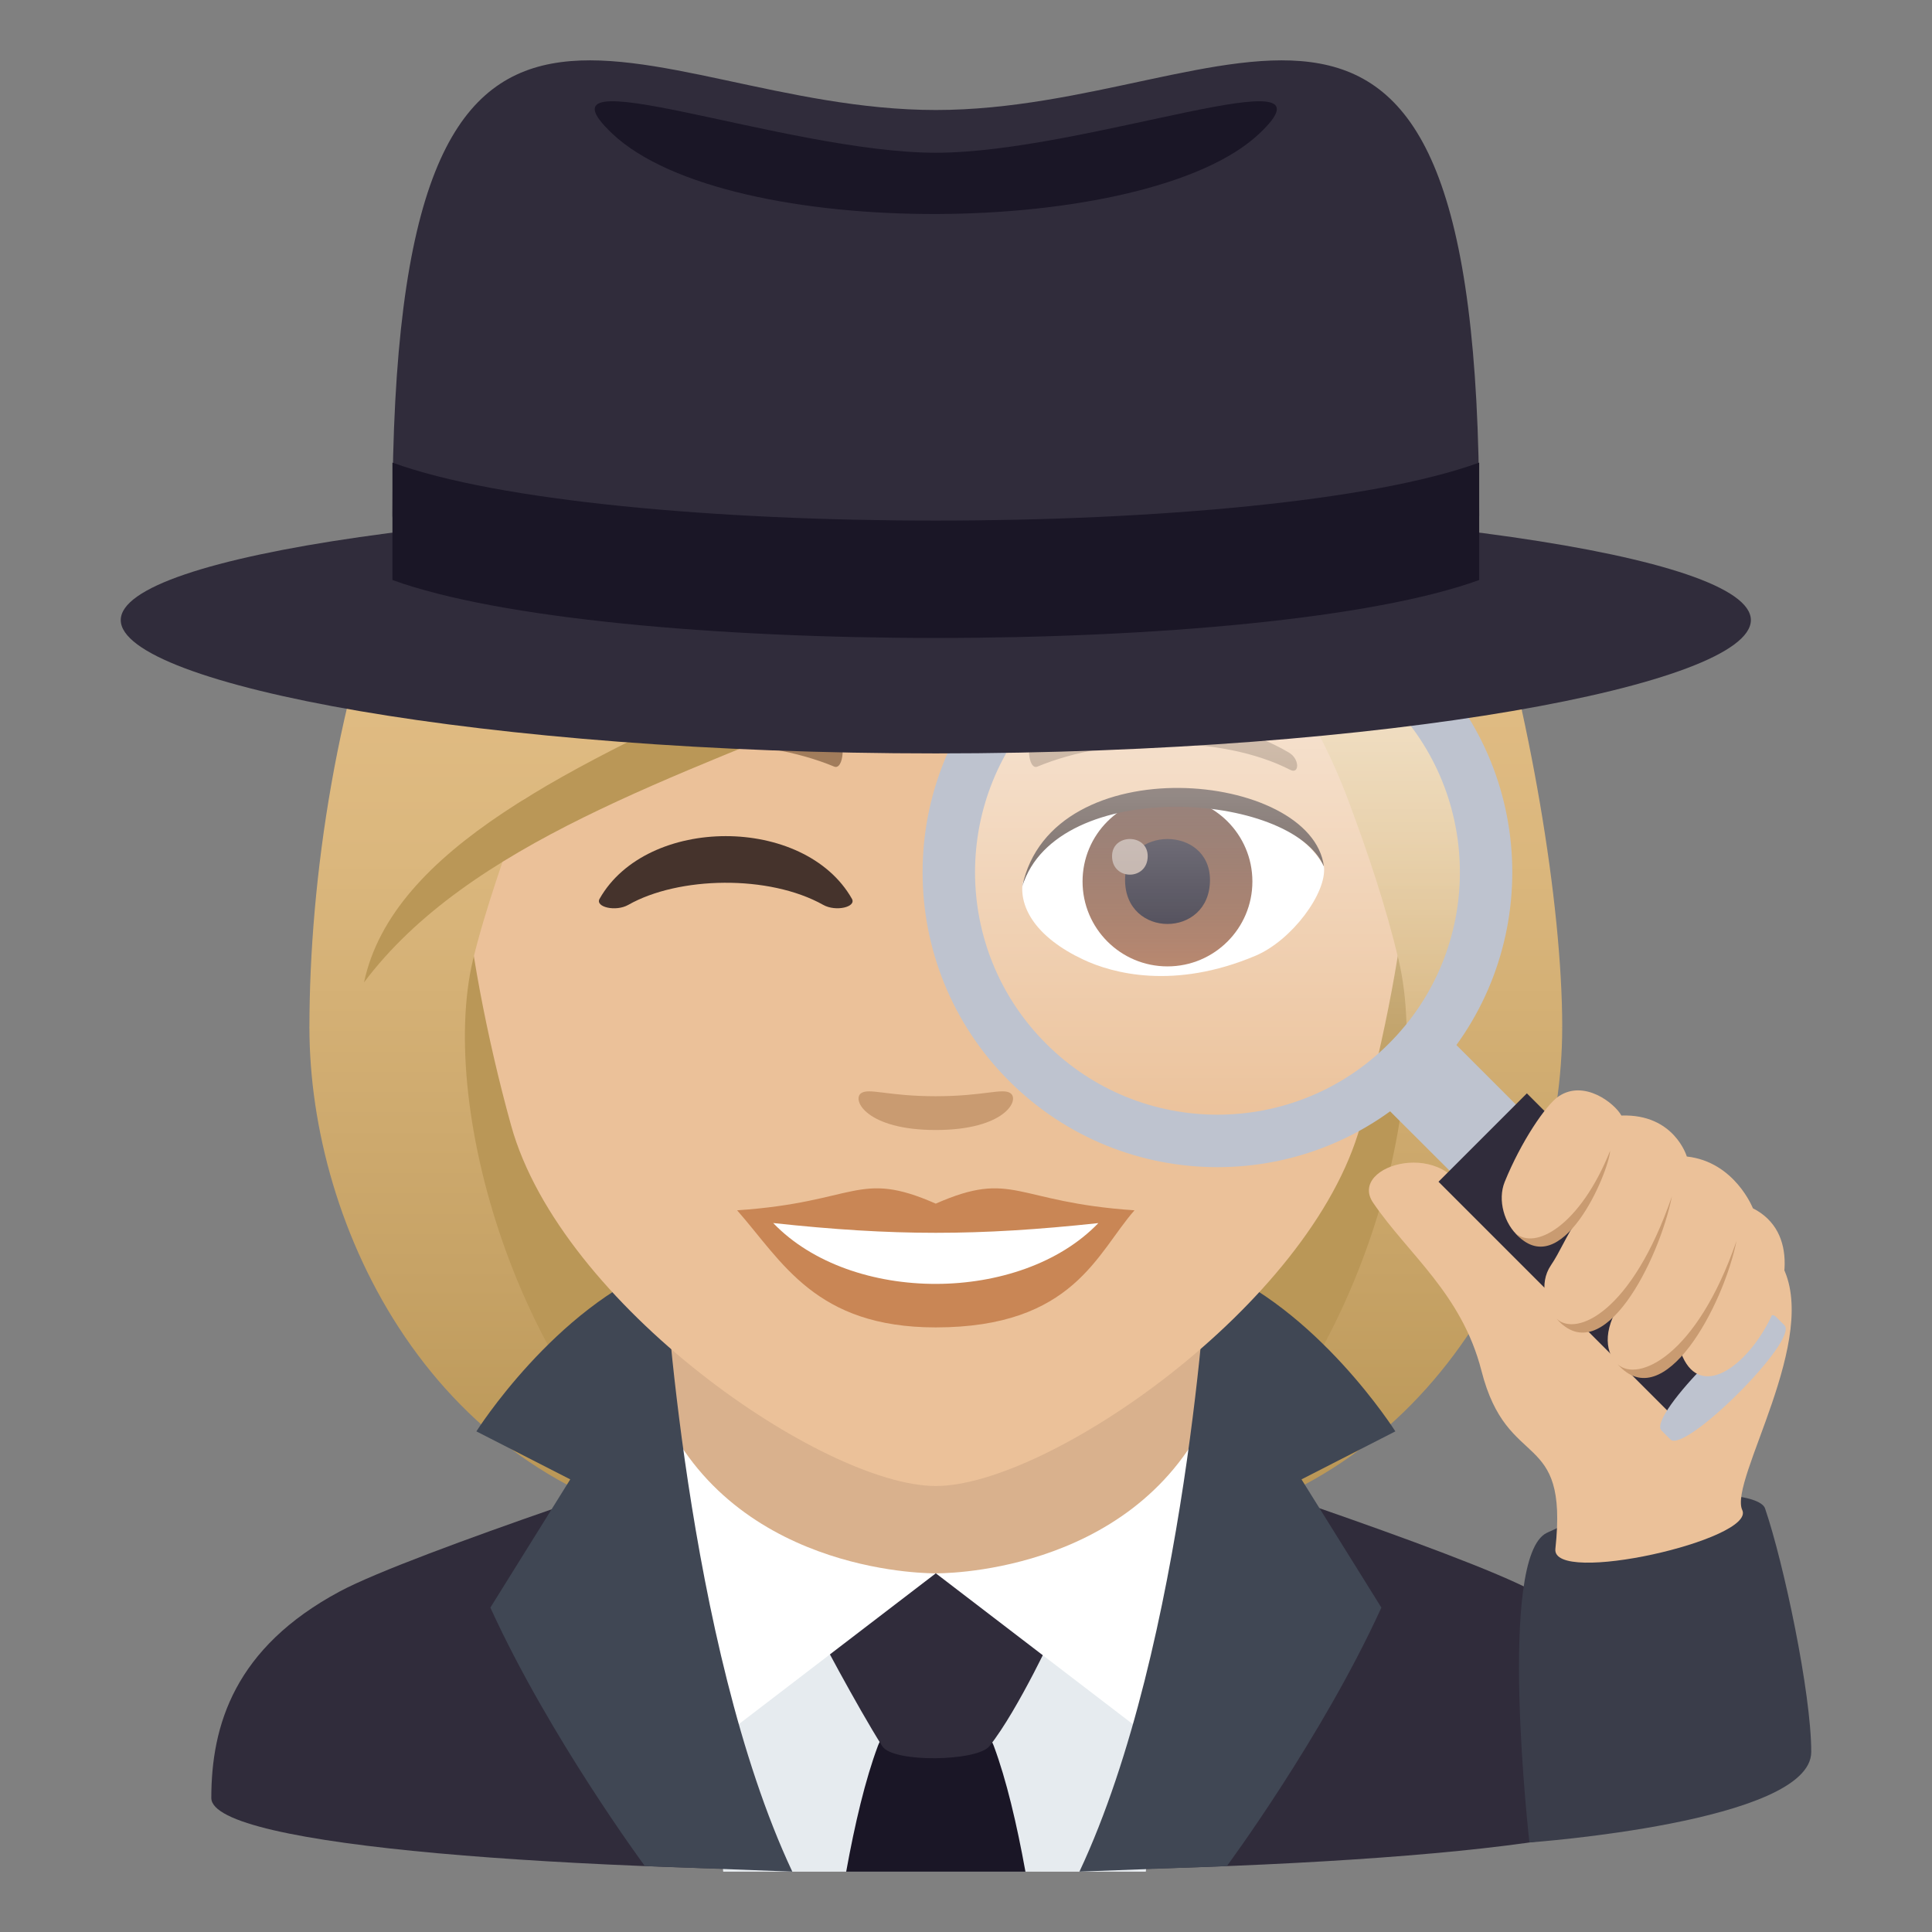
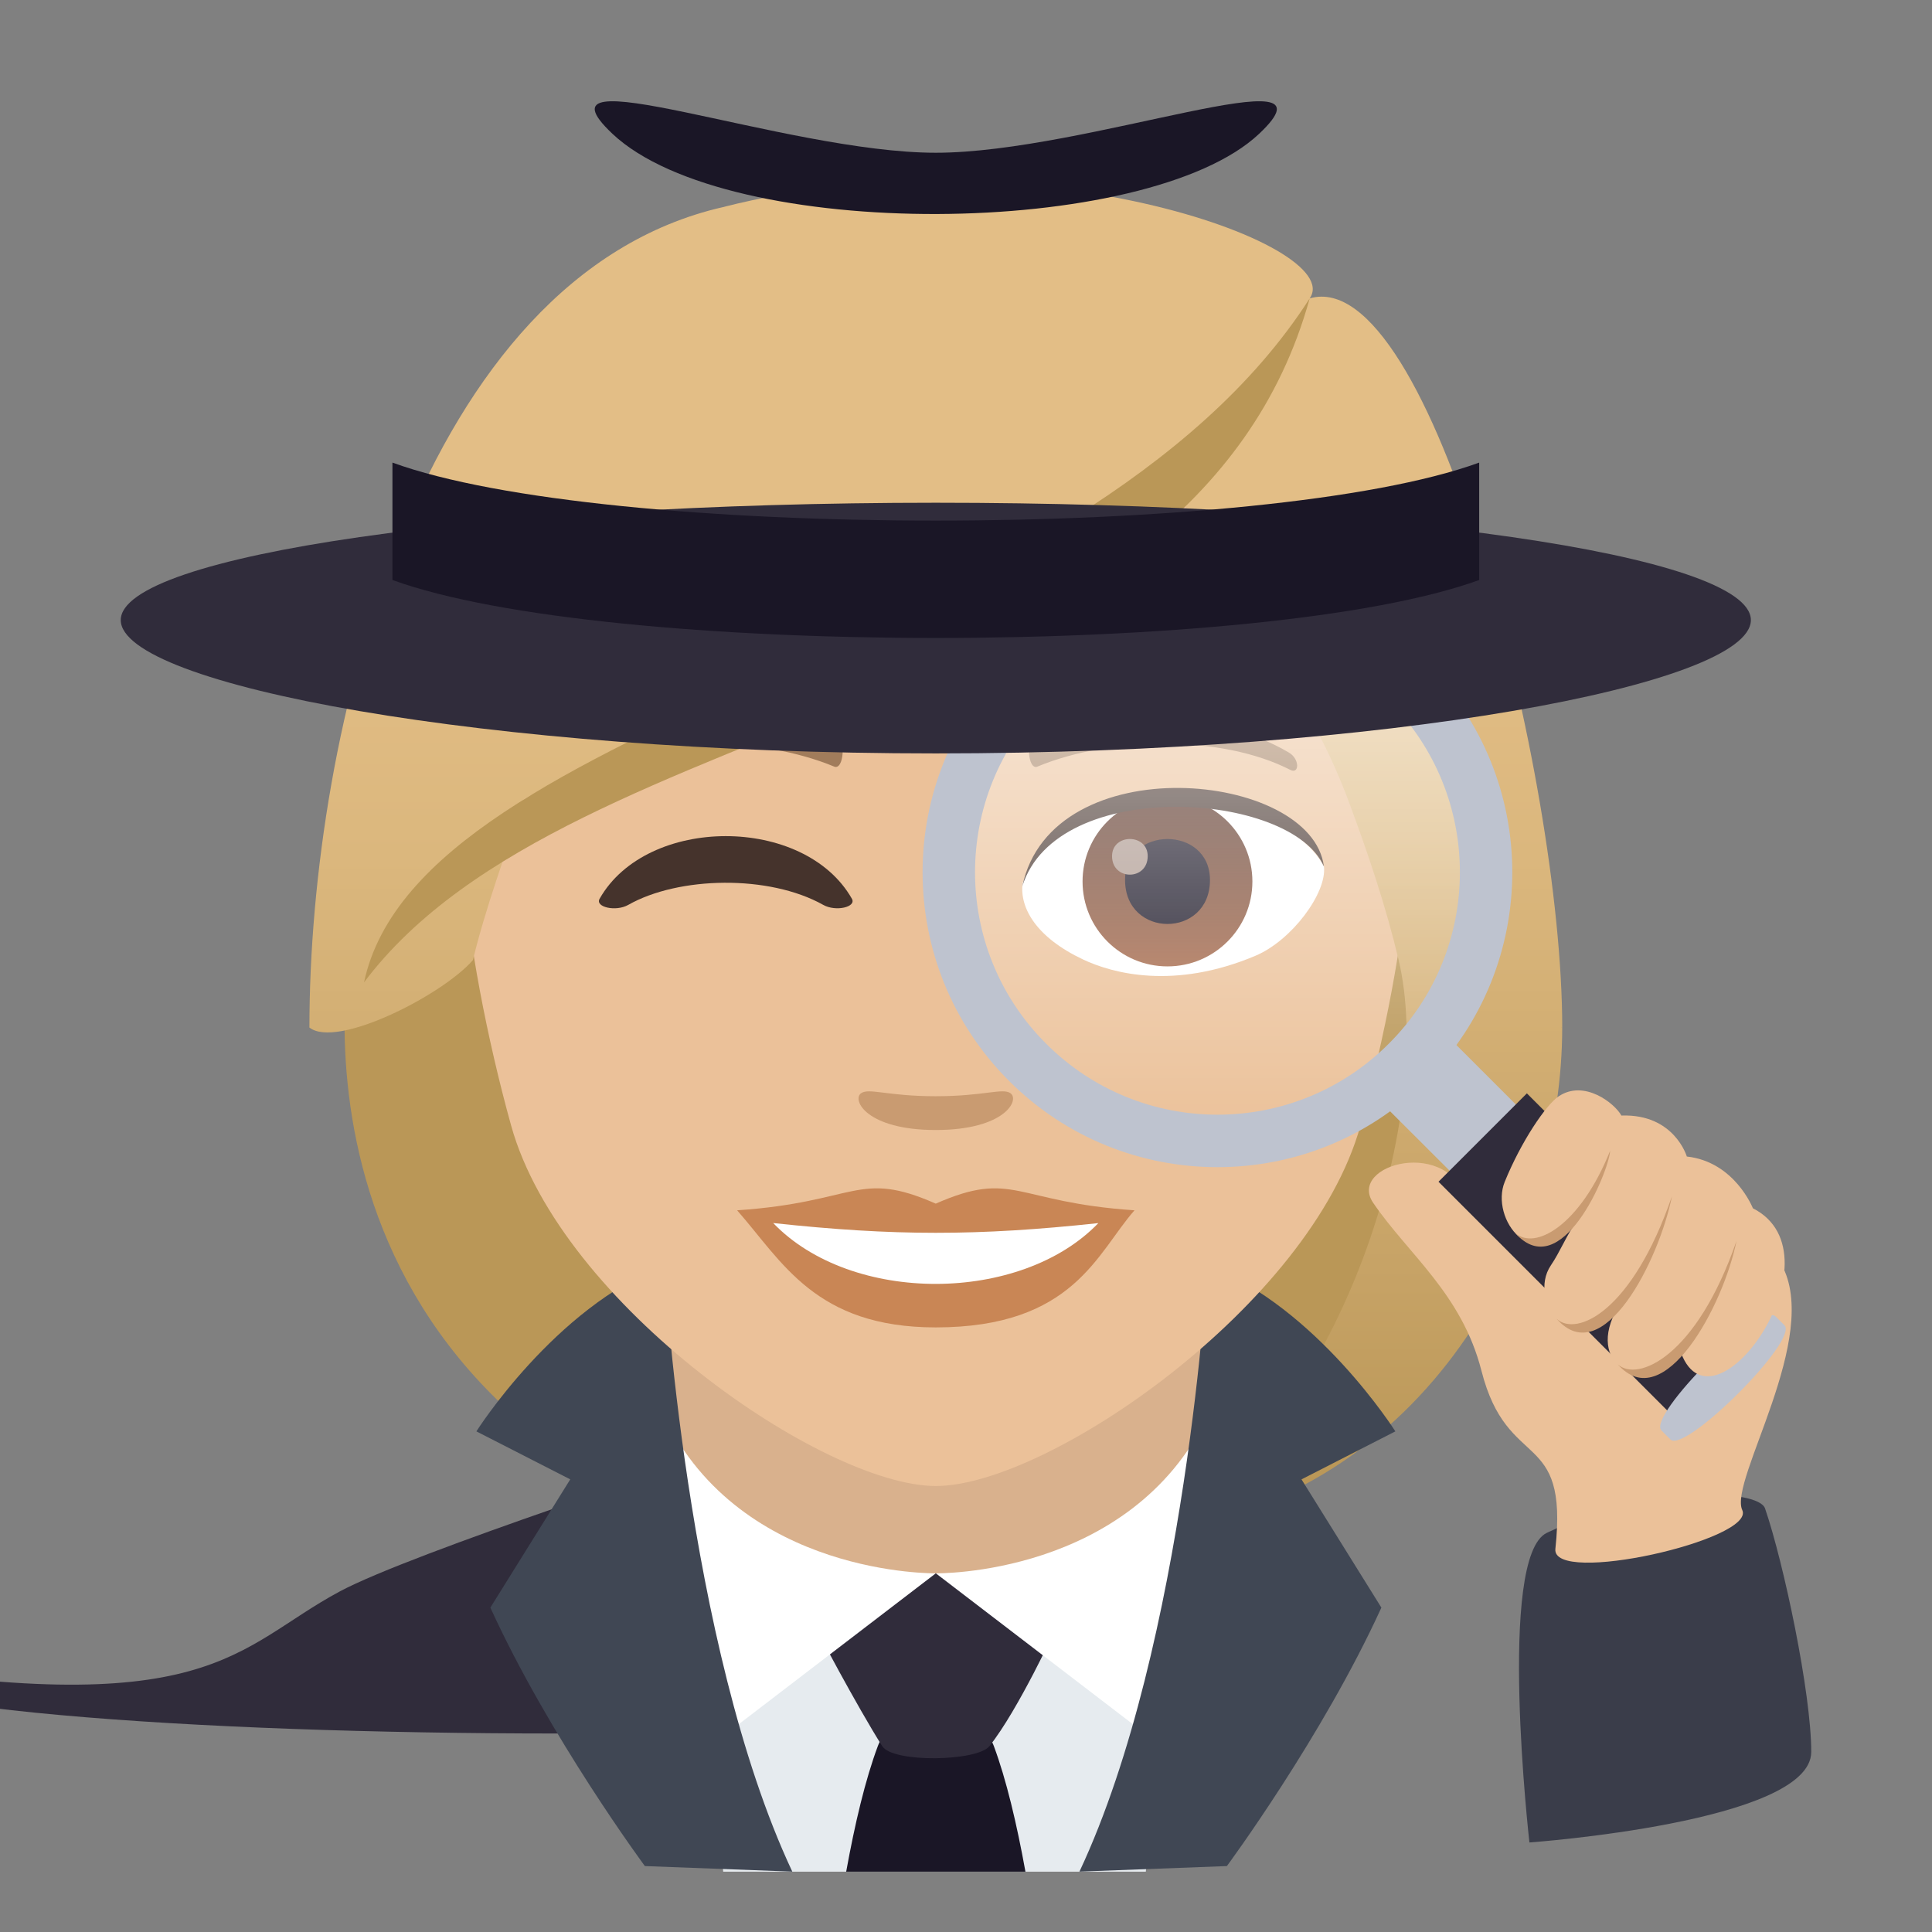
<svg xmlns="http://www.w3.org/2000/svg" xmlns:ns1="http://ns.adobe.com/AdobeSVGViewerExtensions/3.0/" version="1.1" id="Layer_1" x="0px" y="0px" width="64px" height="64px" viewBox="0 0 64 64" enable-background="new 0 0 64 64" xml:space="preserve">
  <rect x="0" y="0" width="64" height="64" fill="#808080" stroke="none" />
  <path fill="#BA9757" d="M38.582,50.743c15.168-6.066,11.65-20.477,11.65-20.477H11.766c0,0-3.516,14.411,11.648,20.477  c0,0,3.035,0.758,7.584,0.758C35.549,51.501,38.582,50.743,38.582,50.743z" />
  <linearGradient id="SVGID_1_" gradientUnits="userSpaceOnUse" x1="45.166" y1="51.499" x2="45.166" y2="6.115">
    <stop offset="0.05" style="stop-color:#BA9757" />
    <stop offset="0.197" style="stop-color:#C6A265" />
    <stop offset="0.508" style="stop-color:#DBB77D" />
    <stop offset="0.7" style="stop-color:#E3BE86" />
    <ns1:midPointStop offset="0.05" style="stop-color:#BA9757" />
    <ns1:midPointStop offset="0.4" style="stop-color:#BA9757" />
    <ns1:midPointStop offset="0.7" style="stop-color:#E3BE86" />
  </linearGradient>
  <path fill="url(#SVGID_1_)" d="M46.332,31.805c1.172,4.932-1.553,14.6-7.75,18.938c9.102-1.518,13.168-10.111,13.168-16.705  L46.332,31.805z" />
  <linearGradient id="SVGID_2_" gradientUnits="userSpaceOnUse" x1="1763.98" y1="51.499" x2="1763.98" y2="6.115" gradientTransform="matrix(-1 0 0 1 1780.814 0)">
    <stop offset="0.05" style="stop-color:#BA9757" />
    <stop offset="0.197" style="stop-color:#C6A265" />
    <stop offset="0.508" style="stop-color:#DBB77D" />
    <stop offset="0.7" style="stop-color:#E3BE86" />
    <ns1:midPointStop offset="0.05" style="stop-color:#BA9757" />
    <ns1:midPointStop offset="0.4" style="stop-color:#BA9757" />
    <ns1:midPointStop offset="0.7" style="stop-color:#E3BE86" />
  </linearGradient>
-   <path fill="url(#SVGID_2_)" d="M15.666,31.805c-1.172,4.932,1.555,14.6,7.752,18.938C14.316,49.226,10.25,40.632,10.25,34.038  L15.666,31.805z" />
-   <path fill="#302C3B" d="M11.254,52.719c2.402-1.288,12.431-4.543,12.431-4.543l14.612-0.037c0,0,10.116,3.284,12.503,4.577  c3.471,1.873,4.2,4.429,4.2,6.845c0,3.254-48,3.254-48,0C7,57.142,7.774,54.585,11.254,52.719z" />
+   <path fill="#302C3B" d="M11.254,52.719c2.402-1.288,12.431-4.543,12.431-4.543l14.612-0.037c3.471,1.873,4.2,4.429,4.2,6.845c0,3.254-48,3.254-48,0C7,57.142,7.774,54.585,11.254,52.719z" />
  <polygon fill="#E6EBEF" points="22.652,47.786 39.348,47.786 37.957,62.001 23.957,62.001 " />
  <polygon fill="#D9B18D" points="22,49.95 31,54.782 40,49.95 40,41.915 22,41.915 " />
  <path fill="#1A1626" d="M32.924,57.845c-0.518-1.393-3.328-1.393-3.846,0c-0.412,1.105-0.758,2.559-1.047,4.156h5.938  C33.68,60.403,33.334,58.95,32.924,57.845z" />
  <path fill="#302C3B" d="M32.775,57.845c-0.4,0.504-3.195,0.559-3.549,0c-0.84-1.324-2.219-3.945-2.219-3.945S30.49,52.118,31,52.118  c0.514,0,3.994,1.781,3.994,1.781S33.74,56.632,32.775,57.845z" />
  <path fill="#FFFFFF" d="M40,46.911l1.492,1.131c0,0-1.008,2.949-2.506,10.191L31,52.118C31,52.118,37.436,52.229,40,46.911z" />
  <path fill="#FFFFFF" d="M22,46.911l-1.49,1.131c0,0,1.006,2.949,2.504,10.191L31,52.118C31,52.118,24.564,52.229,22,46.911z" />
  <path fill="#404754" d="M40.642,61.816c0,0,3.165-4.28,5.118-8.562l-2.646-4.248l3.109-1.59c0,0-2.594-4.104-6.223-5.502  c0,0-0.699,12.541-4.242,20.086L40.642,61.816z" />
  <path fill="#404754" d="M21.362,61.816c0,0-3.165-4.28-5.118-8.562l2.646-4.248l-3.109-1.59c0,0,2.594-4.104,6.223-5.502  c0,0,0.699,12.541,4.242,20.086L21.362,61.816z" />
  <path fill="#EBC199" d="M31,8.275c-11.006,0-16.307,8.963-15.645,20.487c0.137,2.314,0.781,5.657,1.576,8.52  C18.582,43.233,27.291,49.226,31,49.226c3.707,0,12.416-5.992,14.068-11.943c0.795-2.863,1.439-6.206,1.574-8.52  C47.305,17.238,42.006,8.275,31,8.275z" />
  <path fill="#C98655" d="M30.998,39.872c-2.578-1.135-2.6-0.047-6.58,0.221c1.494,1.697,2.594,3.879,6.578,3.879  c4.574,0,5.348-2.479,6.586-3.879C33.596,39.825,33.58,38.737,30.998,39.872z" />
  <path fill="#FFFFFF" d="M25.613,40.515c2.6,2.705,8.205,2.67,10.771,0.002C32.383,40.946,29.615,40.946,25.613,40.515z" />
  <path fill="#A17C5B" d="M42.693,24.928c-2.391-1.426-6.68-1.6-8.377-0.629c-0.359,0.195-0.262,1.225,0.049,1.096  c2.42-1.006,6.107-1.057,8.379,0.109C43.049,25.657,43.057,25.135,42.693,24.928z" />
  <path fill="#A17C5B" d="M19.305,24.928c2.391-1.426,6.678-1.6,8.379-0.629c0.359,0.195,0.264,1.225-0.049,1.096  c-2.422-1.006-6.105-1.059-8.381,0.109C18.949,25.657,18.943,25.135,19.305,24.928z" />
  <path fill="#C99B71" d="M33.473,36.214c-0.262-0.184-0.877,0.1-2.475,0.1c-1.596,0-2.211-0.283-2.473-0.1  c-0.314,0.221,0.184,1.219,2.473,1.219S33.789,36.437,33.473,36.214z" />
  <path id="Path_1188_" fill="#FFFFFF" d="M33.875,29.256c-0.104,0.82,0.454,1.797,2.001,2.527c0.981,0.465,3.024,1.012,5.71-0.121  c1.205-0.506,2.376-2.086,2.271-2.959C42.402,25.959,35.238,25.557,33.875,29.256z" />
  <linearGradient id="Oval_1_" gradientUnits="userSpaceOnUse" x1="-425.235" y1="477.392" x2="-425.235" y2="478.248" gradientTransform="matrix(6.57 0 0 -6.57 2832.511 3168.528)">
    <stop offset="0" style="stop-color:#A6694A" />
    <stop offset="1" style="stop-color:#4F2A1E" />
    <ns1:midPointStop offset="0" style="stop-color:#A6694A" />
    <ns1:midPointStop offset="0.5" style="stop-color:#A6694A" />
    <ns1:midPointStop offset="1" style="stop-color:#4F2A1E" />
  </linearGradient>
  <circle id="Oval_151_" fill="url(#Oval_1_)" cx="38.674" cy="29.2" r="2.813" />
  <path id="Path_1187_" fill="#1A1626" d="M37.269,29.149c0,1.945,2.813,1.945,2.813,0C40.081,27.342,37.269,27.342,37.269,29.149z" />
  <path id="Path_1186_" fill="#AB968C" d="M36.838,28.36c0,0.818,1.181,0.818,1.181,0C38.019,27.604,36.838,27.604,36.838,28.36z" />
  <path id="Path_1185_" fill="#45332C" d="M33.864,29.364c1.141-3.67,8.927-3.145,9.992-0.66  C43.461,25.542,34.837,24.706,33.864,29.364z" />
  <linearGradient id="SVGID_3_" gradientUnits="userSpaceOnUse" x1="31" y1="51.499" x2="31" y2="6.114">
    <stop offset="0.05" style="stop-color:#BA9757" />
    <stop offset="0.197" style="stop-color:#C6A265" />
    <stop offset="0.508" style="stop-color:#DBB77D" />
    <stop offset="0.7" style="stop-color:#E3BE86" />
    <ns1:midPointStop offset="0.05" style="stop-color:#BA9757" />
    <ns1:midPointStop offset="0.4" style="stop-color:#BA9757" />
    <ns1:midPointStop offset="0.7" style="stop-color:#E3BE86" />
  </linearGradient>
  <path fill="url(#SVGID_3_)" d="M43.385,9.884c1.258-1.795-9.387-5.582-19.438-3.023C13.908,9.16,10.25,24.202,10.25,34.038  c0.898,0.713,4.396-1.065,5.416-2.233c0.416-1.723,1.072-3.494,1.684-5.328c7.539-4.366,16.07-5.394,21.992-10.618  c-0.758,2.275,3.256,5.145,5.309,10.618c0.664,1.773,1.26,3.553,1.682,5.328c1.674,1.54,3.014,2.268,5.418,2.233  C51.75,25.719,47.41,8.722,43.385,9.884z" />
  <path fill="#BA9757" d="M12.059,32.542c6.943-9.246,27.438-8.619,31.326-22.657C35.834,21.666,13.955,23.653,12.059,32.542z" />
  <path fill="#3A3D4A" d="M58.469,49.968C59.086,51.765,60,56.086,60,58.034c0,2.334-9.336,3-9.336,3s-1.078-9.463,0.576-10.256  C54.586,49.177,58.246,49.32,58.469,49.968z" />
  <path fill="#EBC199" d="M45.488,39.845c-0.873-1.279,2.57-2.223,3.139,0.023c0.229,0.908,9.631,0.668,10.381,2.01  c1.352,2.41-1.748,7.166-1.293,8.145c0.453,0.979-6.324,2.516-6.191,1.285c0.436-4.033-1.584-2.508-2.449-5.9  C48.422,42.856,46.654,41.556,45.488,39.845z" />
  <linearGradient id="SVGID_4_" gradientUnits="userSpaceOnUse" x1="40.33" y1="37.685" x2="40.33" y2="20.101">
    <stop offset="0" style="stop-color:#FFFFFF;stop-opacity:0" />
    <stop offset="1" style="stop-color:#FFFFFF" />
    <ns1:midPointStop offset="0" style="stop-color:#FFFFFF;stop-opacity:0" />
    <ns1:midPointStop offset="0.5" style="stop-color:#FFFFFF;stop-opacity:0" />
    <ns1:midPointStop offset="1" style="stop-color:#FFFFFF" />
  </linearGradient>
  <circle opacity="0.65" fill="url(#SVGID_4_)" cx="40.331" cy="28.893" r="8.79" />
  <polygon fill="#BEC3CF" points="48.217,38.978 50.412,36.786 48.063,34.437 45.869,36.634 " />
  <path fill="#BEC3CF" d="M47.235,35.802c3.816-3.817,3.815-9.999,0.001-13.818c-3.814-3.813-10-3.814-13.813,0  c-3.815,3.815-3.815,10.005,0,13.82C37.236,39.618,43.424,39.618,47.235,35.802z M34.652,34.571  c-3.138-3.131-3.137-8.223,0.002-11.358c3.134-3.138,8.218-3.136,11.352,0c3.14,3.137,3.14,8.225,0,11.36  C42.872,37.71,37.786,37.71,34.652,34.571z" />
  <rect x="51.019" y="36.021" transform="matrix(-0.707 0.707 -0.707 -0.707 120.088 33.586)" fill="#302C3B" width="4.141" height="11.274" />
  <path fill="#BEC3CF" d="M55.334,47.683c0.48,0.48,4.263-3.297,3.779-3.781l-0.294-0.293c-0.483-0.484-4.265,3.295-3.781,3.777  L55.334,47.683z" />
  <path fill="#EBC199" d="M53.711,36.954c1.753-0.063,2.167,1.357,2.167,1.357c1.589,0.176,2.189,1.715,2.189,1.715  c3.056,1.553-1.414,7.904-2.428,4.652c-1.293,1.602-3.145,0.502-2.048-1.363c-1.411,1.916-3.018-0.213-2.218-1.396  c0.301-0.441,0.516-0.99,0.868-1.496c-1.462,1.924-2.885-0.064-2.396-1.271c0.543-1.336,1.364-2.549,1.787-2.834  C52.474,35.751,53.484,36.542,53.711,36.954z" />
  <path fill="#C99B71" d="M50.188,40.839c1.529,1.74,3.1-1.988,3.15-2.719C52.346,40.595,50.846,41.44,50.188,40.839z" />
  <path fill="#C99B71" d="M51.566,43.688c1.53,1.742,3.387-1.916,3.82-4.061C54.062,43.468,52.224,44.292,51.566,43.688z" />
  <path fill="#C99B71" d="M53.589,45.194c1.529,1.742,3.502-1.941,3.935-4.086C56.199,44.948,54.247,45.798,53.589,45.194z" />
  <path fill="#302C3B" d="M58,20.541c0,2.147-12.091,4.417-27,4.417c-14.913,0-27-2.27-27-4.417c0-2.146,12.087-3.887,27-3.887  C45.909,16.654,58,18.394,58,20.541z" />
-   <path fill="#302C3B" d="M49,17.08c0,4.111-36,4.111-36,0C13-4.932,21.058,3.644,31,3.644C40.939,3.644,49-4.932,49,17.08z" />
  <path fill="#1A1626" d="M31,5.06c-4.99,0-13.629-3.377-10.711-0.627c3.831,3.607,17.729,3.477,21.42,0  C44.63,1.683,35.988,5.06,31,5.06z" />
  <path fill="#1A1626" d="M13,15.324v3.889c7.033,2.561,28.967,2.561,36,0v-3.889C41.974,17.886,20.024,17.886,13,15.324z" />
  <path fill="#45332C" d="M20.813,29.975c1.665-0.945,4.659-1.008,6.457,0c0.415,0.234,1.105,0.072,0.951-0.201  c-1.571-2.77-6.792-2.766-8.359,0C19.707,30.047,20.398,30.211,20.813,29.975z" />
</svg>